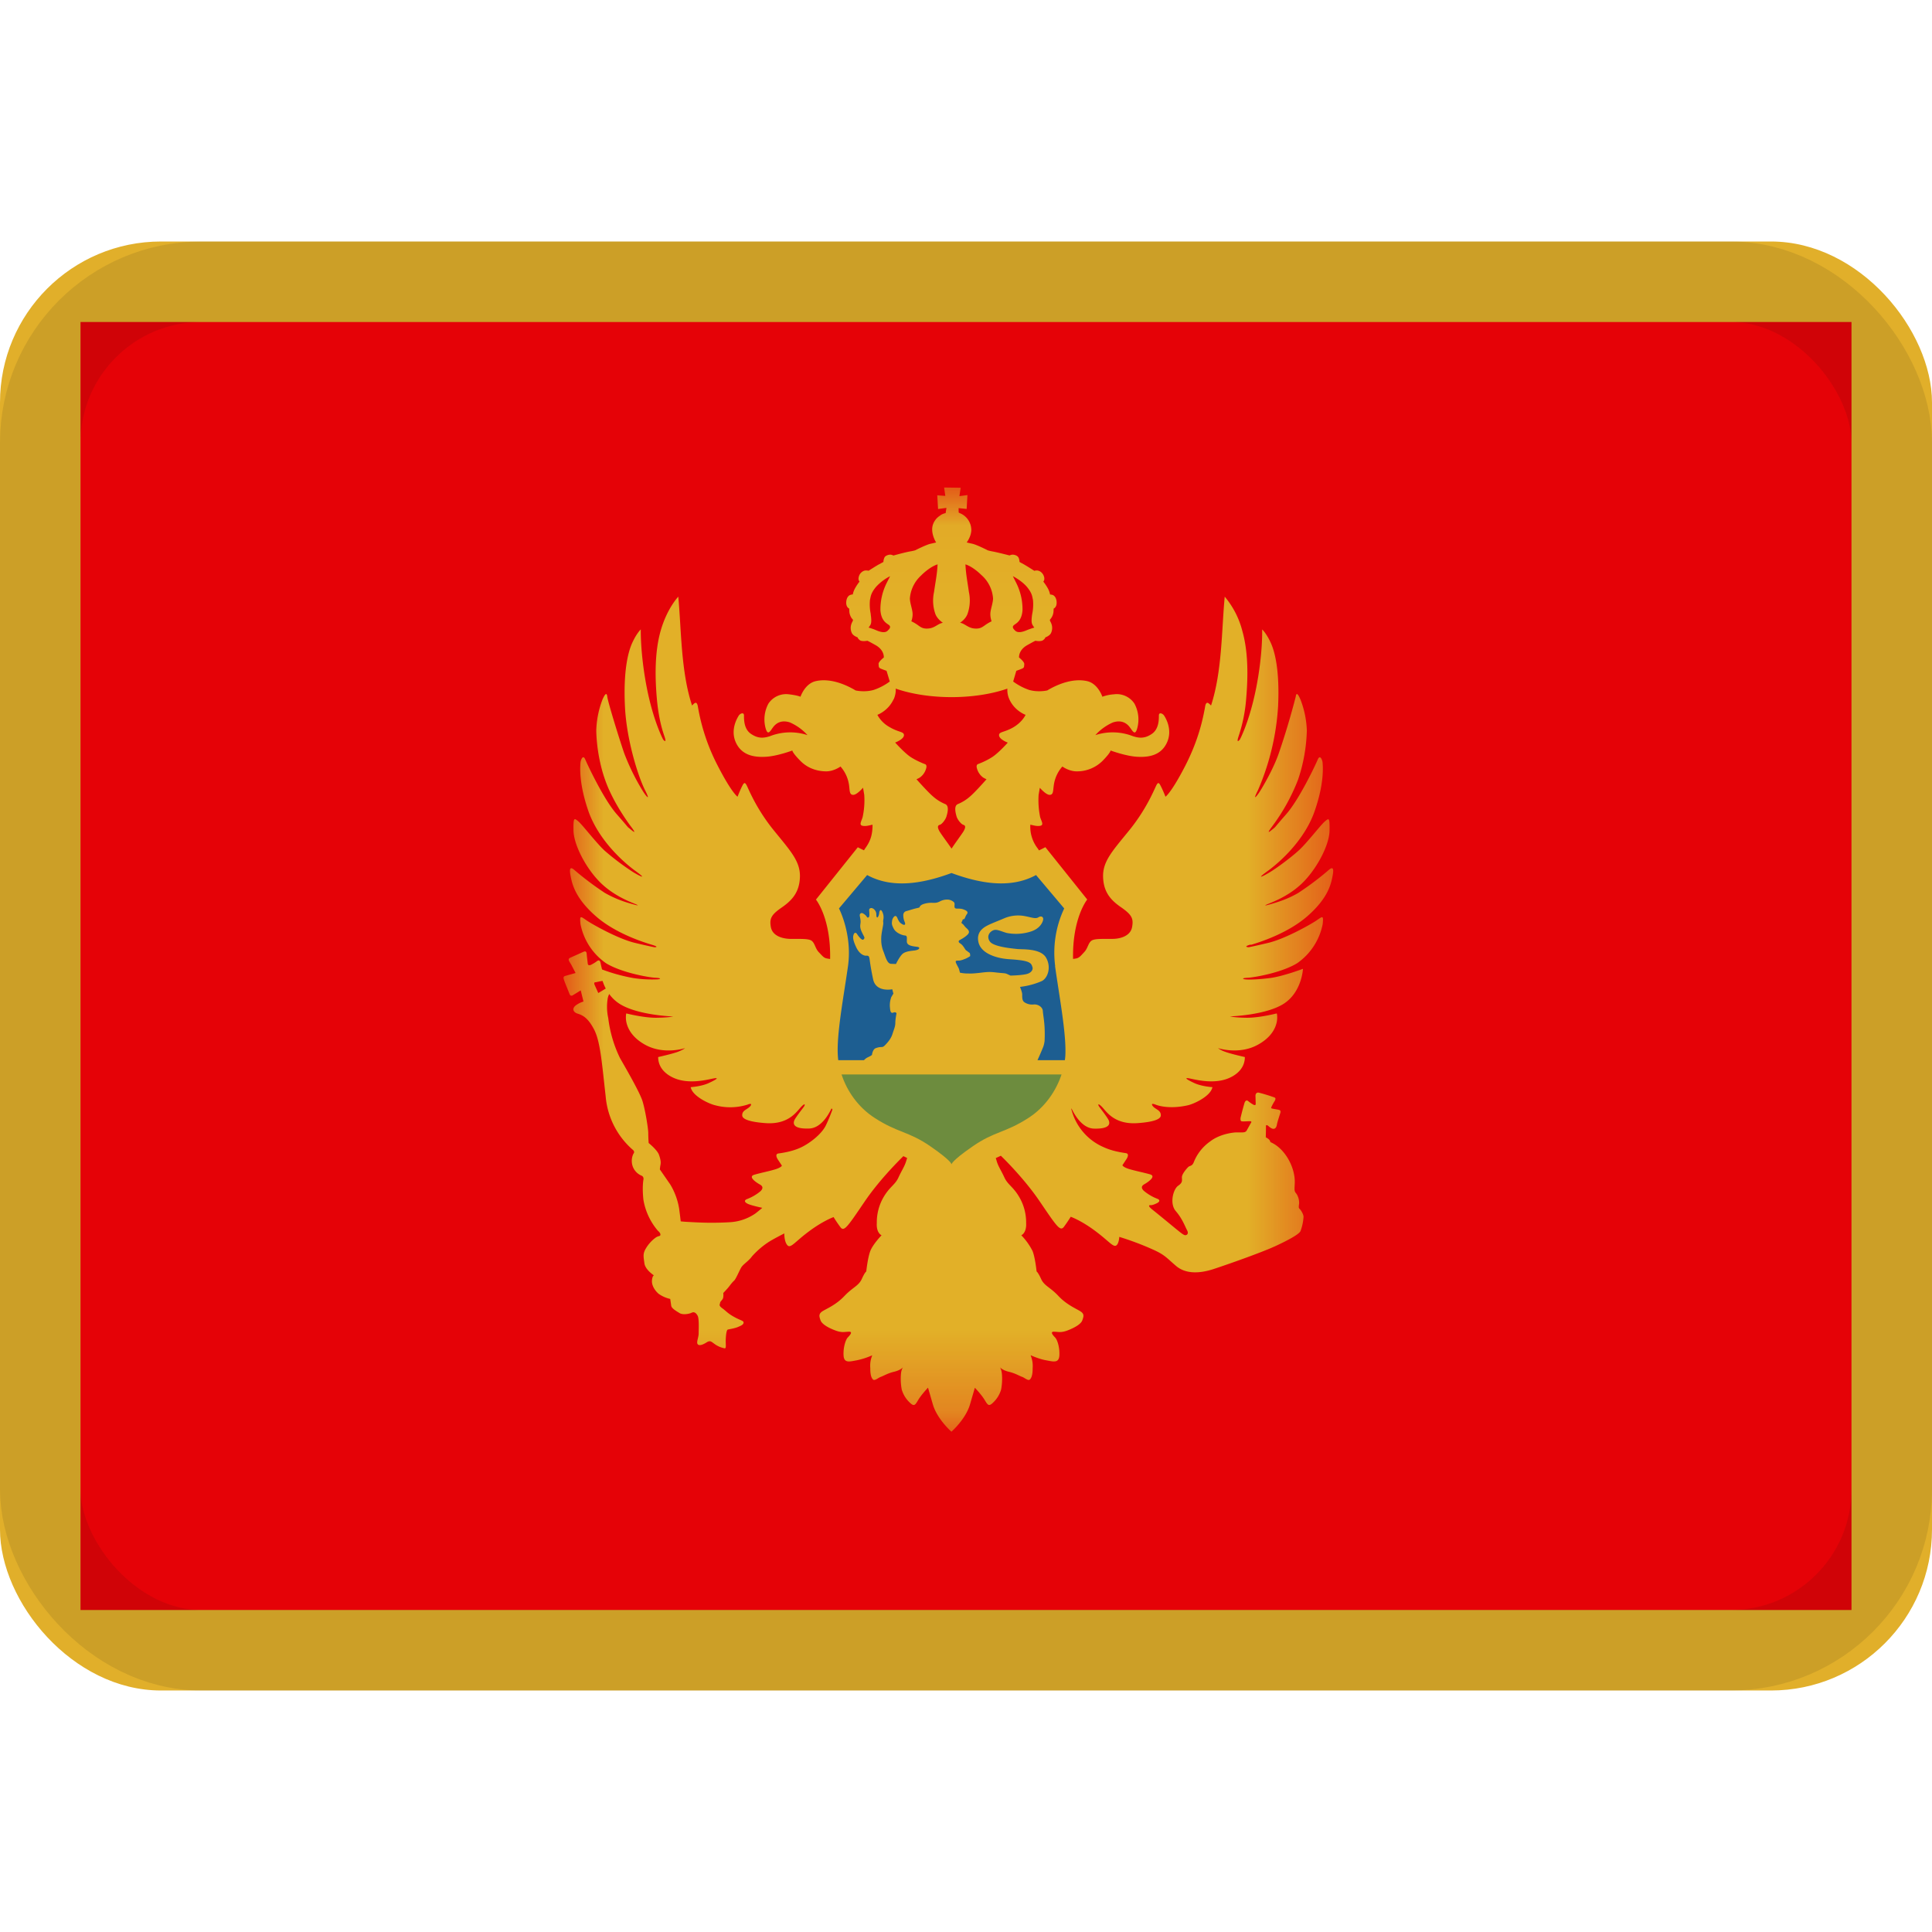
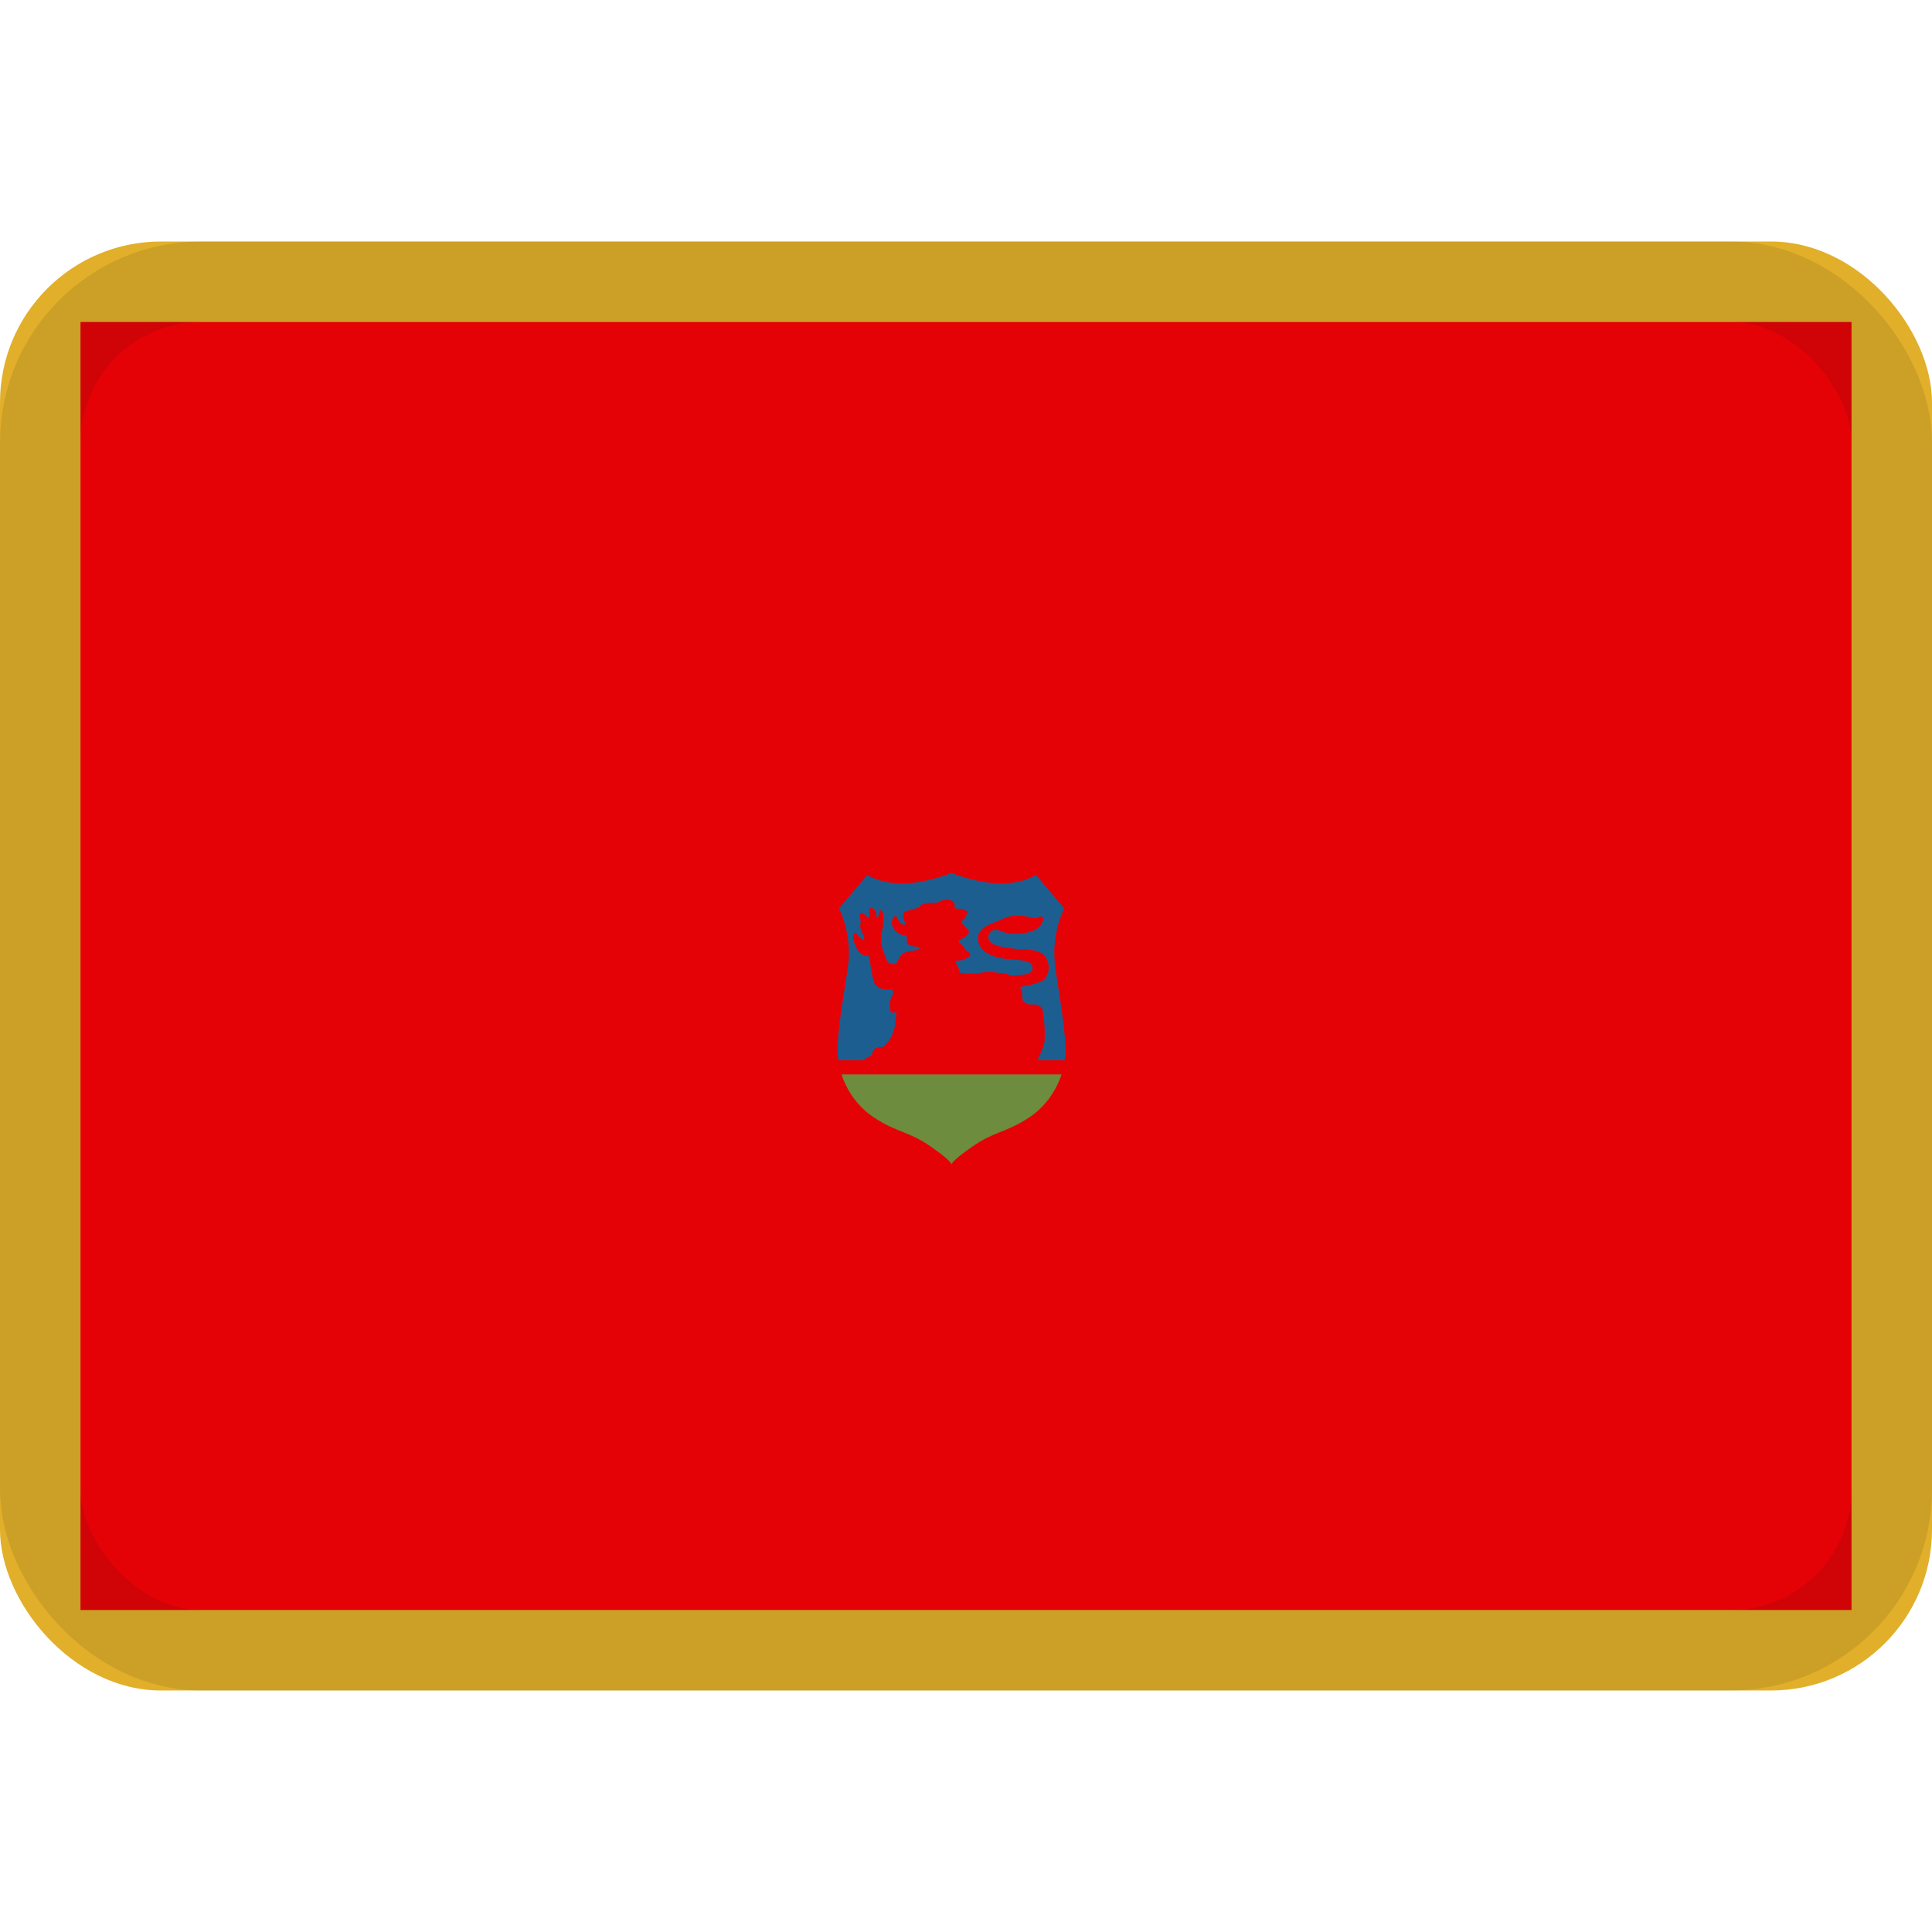
<svg xmlns="http://www.w3.org/2000/svg" viewBox="0 0 24 24">
  <mask id="a" fill="#fff">
-     <path fill-rule="evenodd" d="M0 .032h9.561v11.73H0z" />
-   </mask>
+     </mask>
  <g fill="none" fill-rule="evenodd">
    <rect width="24" height="18" y="3" fill="#e1af2a" rx="2" />
    <path fill="#e50207" d="M1 4h22v16H1z" />
-     <path fill="#e2b028" d="M.485 6.161a.63.63 0 0 0 .04.095l-.003.002-.09.054-.045-.1c-.01-.024-.004-.034.008-.034s.05-.011.079-.015a.095.095 0 0 0 .011-.002M4.1 2.666a.28.28 0 0 0 .027-.136l.005.002c.214.074.465.104.689.104.223 0 .474-.03.688-.104l.005-.002a.278.278 0 0 0 .026.136c.066.143.2.19.2.19s-.037.087-.152.155c-.116.067-.182.052-.177.102.005.05.108.088.108.088s-.106.12-.188.176c-.083.055-.18.09-.18.09s-.032.006-.013.061a.204.204 0 0 0 .077.108c.026.015.04.02.04.02s-.143.163-.207.216a.536.536 0 0 1-.15.093c-.052.023-.026.113-.015.154.012.04.057.095.083.103.026.007.035.027.002.083-.025.04-.107.15-.146.211l-.002.001c-.04-.06-.123-.17-.148-.212-.032-.056-.023-.076.003-.083s.07-.063.082-.103c.012-.04.038-.131-.014-.154a.535.535 0 0 1-.15-.093c-.064-.053-.208-.216-.208-.216s.014-.005.04-.02a.203.203 0 0 0 .078-.108c.019-.055-.014-.06-.014-.06s-.097-.036-.18-.09C4.227 3.321 4.12 3.2 4.12 3.2s.104-.038.109-.088c.004-.05-.062-.035-.177-.103a.38.38 0 0 1-.153-.153s.134-.048.2-.191zm1.218-.972s-.043.02-.081.048c-.039.028-.066.046-.125.042-.06-.003-.095-.031-.13-.05-.033-.02-.056-.022-.056-.022s.068-.041.093-.11a.501.501 0 0 0 .017-.272c-.016-.117-.037-.217-.043-.343 0 0 .082.019.199.133a.427.427 0 0 1 .144.288c0 .057-.028.126-.033.182-.004.055.015.104.015.104m.507.042c.013.024.024.036.024.036s-.049.014-.095.033c-.046.02-.106.037-.14.008-.033-.03-.042-.051-.02-.07.02-.02.098-.044.108-.187a.734.734 0 0 0-.08-.343l-.04-.08s.11.056.176.135c.066.08.064.12.074.16a.58.58 0 0 1-.01.177c-.01.067-.01.108.003.131M4.447 1.12c.118-.114.2-.133.2-.133-.006.126-.028.226-.044.343a.502.502 0 0 0 .016.272c.026.069.094.11.094.11s-.022.003-.057.022c-.034.019-.07.047-.129.05-.059.004-.086-.014-.124-.042a.488.488 0 0 0-.082-.048s.02-.049.015-.104c-.005-.056-.033-.125-.033-.182a.43.43 0 0 1 .145-.288zm-.63.485a.58.58 0 0 1-.01-.177c.01-.04.008-.08.074-.16a.6.6 0 0 1 .176-.134l-.04.079a.733.733 0 0 0-.08.343c.01.143.088.167.109.187.02.019.012.04-.022.07-.033.03-.093.012-.14-.008-.045-.02-.094-.033-.094-.033s.01-.012.024-.036c.012-.023.012-.064.002-.13zm-.56 6.355c-.055.109-.203.222-.312.272-.109.05-.227.066-.276.073-.05.008-.008.072-.008.072l.052.079s-.007.023-.086.047c-.08.024-.176.042-.257.066-.082.024.022.095.069.121.047.026.035.055.01.082a.587.587 0 0 1-.163.097c-.047.016-.04.042.007.063.047.021.176.048.176.048s-.003.005-.082.068a.62.62 0 0 1-.308.11 3.854 3.854 0 0 1-.42.003c-.182-.008-.203-.013-.203-.013s-.007-.065-.02-.161a.847.847 0 0 0-.109-.296l-.13-.188s.002-.027.008-.058.002-.065-.019-.124c-.021-.06-.128-.146-.128-.146s-.005-.063-.005-.122c0-.06-.038-.292-.072-.4-.035-.11-.201-.397-.279-.533a1.564 1.564 0 0 1-.146-.496.655.655 0 0 1-.006-.25.209.209 0 0 1 .018-.05.47.47 0 0 0 .124.119c.224.146.67.16.67.16s-.05.014-.21.016C.993 6.62.78 6.565.78 6.565s-.005.012-.005.052c0 .04.01.213.244.34.234.126.491.039.491.039s-.02.019-.087.045-.247.066-.247.066c0 .153.126.236.223.271.166.06.355.018.453-.003.097-.02.042.014-.05.056-.091.042-.222.05-.222.05.02.111.226.207.304.225a.717.717 0 0 0 .402-.008c.059-.024.048.005.03.024-.036.038-.096.047-.096.107 0 .017-.001.078.292.099.293.02.39-.153.442-.204.05-.051.047-.024.035-.004-.013.02-.064.082-.109.15-.044.068-.022.132.172.125.144-.005.238-.166.278-.251l.003.004a.709.709 0 0 0 .008.011c-.018.05-.05.132-.084.201m5.276-2.25.007.003c.1-.03.448-.138.694-.35.245-.211.293-.38.313-.472.02-.092.028-.164-.036-.112a3.583 3.583 0 0 1-.383.289c-.13.076-.25.112-.32.133-.07.021-.127.035-.06.006.068-.028.29-.11.46-.292.17-.182.306-.454.308-.621.003-.168-.008-.156-.058-.114-.051.042-.23.278-.332.367-.1.09-.263.21-.345.26-.081.05-.196.107-.036-.009.16-.116.463-.39.586-.746.124-.355.101-.564.099-.6-.003-.036-.031-.107-.06-.042-.027.066-.23.496-.392.68-.163.186-.124.15-.16.18-.037.03-.098.083-.02-.021a2.44 2.44 0 0 0 .326-.585 2.06 2.06 0 0 0 .11-.615 1.162 1.162 0 0 0-.08-.385c-.025-.057-.05-.098-.058-.033a9.35 9.35 0 0 1-.208.696c-.07.206-.21.438-.239.483-.028.045-.1.137-.022-.018a3.08 3.08 0 0 0 .25-1.044c.02-.433-.037-.672-.093-.791-.056-.12-.105-.162-.105-.162s.01.295-.073.72c-.083.424-.204.648-.204.648s-.05.062-.016-.04a1.93 1.93 0 0 0 .095-.475c.023-.268.026-.573-.048-.833a1.072 1.072 0 0 0-.219-.427c-.039.405-.031.928-.17 1.352-.027-.025-.062-.071-.075.023-.026.139-.077.4-.249.733-.172.333-.242.377-.242.377s-.032-.081-.055-.125c-.022-.045-.035-.068-.063-.007-.029.06-.125.295-.335.553-.21.258-.328.384-.322.577.006.194.102.293.23.38.127.09.15.137.13.242-.019.105-.134.143-.232.146-.1.003-.224-.007-.268.02-.045.027-.048.095-.093.143-.044.047-.063.074-.105.081a.758.758 0 0 1-.035.005c-.01-.51.176-.738.176-.738l-.52-.65a1.788 1.788 0 0 1-.08.04.156.156 0 0 0-.015-.024.442.442 0 0 1-.092-.295c.026.003.078.023.125.013s.011-.06-.003-.108a1.047 1.047 0 0 1-.019-.276l.015-.088s.075.088.122.088.042-.05.05-.106a.44.44 0 0 1 .108-.246s.082.06.177.06a.449.449 0 0 0 .322-.13c.102-.104.1-.129.1-.129s.188.07.331.078c.144.008.297-.017.37-.178.073-.161-.02-.31-.037-.335-.017-.025-.064-.045-.064 0s.002.166-.085.227c-.087.06-.155.057-.238.03a.69.69 0 0 0-.466-.013.638.638 0 0 1 .219-.158c.108-.035.172.012.207.058.036.045.066.118.095.012a.414.414 0 0 0-.036-.304.263.263 0 0 0-.254-.115.52.52 0 0 0-.144.03s-.054-.164-.19-.194c-.167-.037-.351.03-.495.116 0 0-.114.027-.229-.008a.73.73 0 0 1-.194-.103l.039-.133s.033-.011.067-.025c.035-.014.028-.026.032-.056.004-.031-.065-.084-.065-.084s-.01-.092.104-.155c.113-.063.1-.053.1-.053s.068.013.095-.008c.027-.02.027-.034.027-.034s.05-.017.069-.05a.147.147 0 0 0 .008-.116c-.013-.038-.03-.045-.012-.063a.163.163 0 0 0 .037-.091l.002-.038s.039-.014.037-.077c-.002-.063-.034-.088-.052-.093-.019-.005-.03-.005-.03-.005s-.004-.038-.034-.088c-.03-.05-.05-.072-.05-.072s.021-.018.01-.059-.04-.066-.066-.075c-.027-.01-.055 0-.055 0s-.09-.058-.131-.081L5.665.957s-.001-.04-.016-.06c-.015-.022-.05-.031-.07-.031-.018 0-.038.01-.038.01S5.39.837 5.328.826C5.266.814 5.262.808 5.262.808S5.128.74 5.076.73C5.024.719 5.009.714 5.009.714s.054-.07.057-.151a.228.228 0 0 0-.1-.19c-.03-.02-.047-.023-.057-.03L4.908.288l.1.01.01-.172-.1.013.016-.104-.206-.003.015.104-.1-.007.01.17.104-.014-.01.065s-.039.006-.071.032c-.054.034-.1.1-.096.18.003.082.049.153.049.153L4.563.73c-.052.01-.186.078-.186.078s-.004.006-.066.017c-.062.01-.213.052-.213.052s-.02-.011-.039-.011c-.018 0-.054.009-.069.03a.14.14 0 0 0-.016.061L3.92.986c-.042.023-.13.08-.13.08s-.03-.008-.056 0a.107.107 0 0 0-.066.076c-.011.041.01.059.01.059s-.02.021-.05.072c-.03.05-.034.087-.034.087s-.011 0-.03.006c-.018.005-.05.03-.052.093-.002.063.037.077.037.077l.002.038c.001.03.018.073.037.091.018.018.001.025-.012.063a.147.147 0 0 0 .008.116c.019.033.07.05.07.05s0 .013.026.034c.027.021.094.008.094.008s-.012-.01.101.053c.114.063.104.155.104.155s-.07.053-.065.083c.004.031-.003.043.032.057.034.014.067.025.067.025l.04.133a.73.73 0 0 1-.195.103c-.115.035-.229.008-.229.008-.144-.086-.328-.153-.494-.116-.137.03-.191.194-.191.194s-.038-.018-.144-.03a.264.264 0 0 0-.254.115.414.414 0 0 0-.036.304c.029.106.06.033.095-.012.035-.046.099-.093.207-.058a.638.638 0 0 1 .219.158.69.69 0 0 0-.466.013c-.083.027-.151.03-.238-.03s-.085-.181-.085-.227c0-.045-.047-.025-.064 0-.016.026-.11.174-.037.335.073.16.226.186.37.178.143-.007.332-.078.332-.078s-.003.025.099.128c.1.103.228.131.322.131.095 0 .177-.06.177-.06a.44.44 0 0 1 .108.246c.007.055.003.106.05.106s.122-.089.122-.089l.015.089a.985.985 0 0 1-.02.276c-.013.048-.049.098-.002.108.047.01.1-.01.125-.013 0 .12-.023.2-.092.295a.168.168 0 0 0-.014.023 1.867 1.867 0 0 1-.077-.038l-.52.65s.186.227.176.738a.653.653 0 0 1-.037-.006c-.042-.006-.06-.034-.106-.081-.044-.048-.047-.116-.092-.143s-.169-.017-.268-.02c-.099-.004-.213-.04-.233-.146-.019-.105.004-.153.131-.241.128-.088.223-.187.23-.38.006-.194-.112-.32-.322-.578-.21-.258-.306-.492-.335-.553s-.041-.038-.064.007c-.022.044-.054.125-.054.125s-.07-.044-.242-.377a2.49 2.49 0 0 1-.249-.733c-.014-.094-.048-.048-.074-.023-.14-.424-.133-.947-.171-1.352 0 0-.14.144-.22.427-.073.26-.07.565-.047.833.022.255.071.406.095.475.035.102-.016.04-.016.04s-.121-.224-.204-.648C.952 2.09.96 1.795.96 1.795s-.048.042-.104.162c-.056.12-.113.358-.093.79.02.433.171.89.25 1.045.078.155.005.063-.023.018a2.748 2.748 0 0 1-.238-.483c-.07-.206-.2-.63-.208-.696-.008-.065-.033-.024-.059.033a1.166 1.166 0 0 0-.078.385c.002.137.025.376.11.615.083.239.246.48.325.585.078.104.016.05-.02.02-.037-.029.003.007-.16-.178S.298 3.476.27 3.41c-.028-.066-.056.005-.059.041-.003.036-.025.245.098.6.124.355.427.63.587.746.16.116.045.06-.037.009a3.213 3.213 0 0 1-.345-.26c-.1-.09-.28-.325-.33-.367-.051-.042-.063-.054-.06.114.003.167.138.439.308.62.17.182.392.265.46.293.068.029.011.015-.06-.006a1.38 1.38 0 0 1-.32-.133 3.783 3.783 0 0 1-.382-.288c-.063-.052-.055.02-.035.112.02.091.068.26.313.472.245.212.593.32.693.35.1.03.03.03.03.03s-.04-.006-.242-.054c-.203-.048-.51-.219-.594-.274-.083-.056-.096-.077-.084.04a.773.773 0 0 0 .315.485c.188.117.526.177.613.182.088.004.065.018.026.02a1.52 1.52 0 0 1-.296-.016 2.184 2.184 0 0 1-.39-.107 1.33 1.33 0 0 1-.018-.077c-.007-.044-.029-.038-.043-.028-.014.01-.022.018-.068.043-.047.025-.048-.005-.05-.02-.001-.015-.01-.08-.012-.112C.285 5.792.268 5.79.247 5.8l-.165.074c-.039.019-.003.052.017.091l.051.098-.128.036c-.031.009-.022.032-.014.055.007.023.055.139.068.172s.04.013.04.013l.098-.06.034.138c-.002.002-.045.011-.095.048-.049.037-.037.084.023.103.059.018.128.05.204.197.077.148.097.414.144.832a.99.99 0 0 0 .333.659c.034.026.015.047.015.047s-.035.053-.02.134a.198.198 0 0 0 .116.143c.034.013.025.05.025.05s-.018.089 0 .252a.799.799 0 0 0 .177.38c.035.031.037.047.032.06-.005.013-.027.003-.069.037a.456.456 0 0 0-.118.14c-.03.058-.02.092-.01.17.01.08.118.15.118.15s-.02.006-.024.064c-.005.058.034.124.084.166a.402.402 0 0 0 .143.063l.012.084c.005.035.067.069.106.093.04.023.116.01.148-.006.032-.015.055.003.074.037.02.034.013.166.013.219 0 .052-.03.108-.013.134.018.026.065.008.111-.021.047-.03.06-.008.102.021a.309.309 0 0 0 .126.053c.017-.003.01-.05.01-.09 0-.04.006-.129.023-.142.009-.006.081-.012.137-.037.026-.012.06-.024.062-.05.002-.026-.035-.026-.116-.071-.082-.045-.097-.071-.148-.108-.052-.037-.028-.05-.028-.066s.025-.034.035-.055c.01-.021.005-.069.005-.069s.042-.044.062-.068c.02-.024.044-.06.071-.084.027-.024.07-.137.096-.174.028-.037.09-.076.126-.127a1.03 1.03 0 0 1 .193-.17c.057-.04.21-.117.21-.117s-.003.098.037.145c.04.048.09-.037.266-.168.175-.132.309-.18.309-.18s.037.061.084.124c.046.064.088-.002.303-.318.17-.25.393-.477.48-.563l.047.023a1.347 1.347 0 0 0-.013.041c-.02.066-.052.108-.094.199-.041.092-.105.113-.18.236a.623.623 0 0 0-.09.332c-.008.125.059.152.059.152s-.108.112-.14.196c-.032.083-.05.254-.05.254s-.017.007-.056.094c-.04.086-.11.1-.214.209-.103.11-.219.157-.273.19-.054.035-.04.069-.025.113.015.045.089.09.175.123.086.034.116.021.175.019.059-.003.012.047-.013.073-.024.026-.056.118-.051.22.005.102.076.078.165.062a.931.931 0 0 0 .191-.062l-.01.029a.341.341 0 0 0-.014.13c0 .081.012.12.034.142.022.02.067-.024.099-.034.032-.011.086-.045.164-.063.08-.019.109-.055.109-.055s-.02.026-.025.083a.712.712 0 0 0 .01.194.36.36 0 0 0 .1.162c.055.053.067.03.106-.036.04-.066.12-.15.12-.15l.06.207c.054.186.231.34.231.34s.177-.154.231-.34l.06-.206s.08.083.12.149c.04.065.052.089.106.036a.36.36 0 0 0 .1-.162.72.72 0 0 0 .01-.194c-.005-.057-.024-.083-.024-.083s.03.036.108.055c.079.018.133.052.165.063.032.01.076.054.098.034.022-.021.035-.06.035-.142a.341.341 0 0 0-.015-.13l-.01-.03s.103.048.192.063c.088.016.16.04.165-.062.005-.102-.027-.194-.052-.22-.025-.026-.071-.076-.012-.073.059.002.088.015.174-.019s.16-.078.175-.123c.015-.044.03-.078-.025-.112-.054-.034-.17-.081-.273-.191-.103-.11-.174-.123-.214-.21-.039-.086-.056-.093-.056-.093s-.017-.17-.05-.254a.797.797 0 0 0-.14-.196s.067-.027.06-.152a.622.622 0 0 0-.091-.332c-.074-.123-.138-.144-.18-.236-.042-.091-.074-.133-.094-.199a1.298 1.298 0 0 0-.012-.04l.063-.029c.086.084.31.313.48.563.215.316.257.382.304.319.047-.063.084-.124.084-.124s.133.047.309.18c.175.13.227.215.266.168.02-.025.026-.067.028-.098a3.592 3.592 0 0 1 .42.158c.151.068.167.103.288.205.121.101.293.091.456.039.163-.053.596-.205.77-.285.174-.08.298-.15.317-.188a.62.62 0 0 0 .038-.177c0-.037-.038-.092-.051-.102-.013-.01-.007-.039-.004-.062a.206.206 0 0 0-.034-.125c-.028-.031-.024-.043-.02-.133.007-.19-.12-.43-.302-.507 0 0-.005-.022-.02-.035a.198.198 0 0 0-.038-.025s.003-.11.002-.133c-.001-.023.009-.02.021-.014.012.006.032.032.061.04.03.008.048-.014.054-.05.006-.034.03-.105.041-.14.011-.035-.002-.04-.016-.044-.013-.004-.057-.01-.078-.015-.02-.005-.02-.006-.016-.018a.504.504 0 0 1 .04-.074c.026-.045.002-.046-.024-.055a1.998 1.998 0 0 0-.173-.052c-.032-.005-.04.023-.04.038l.003.1c.001.024-.02.017-.032.01a.445.445 0 0 1-.062-.043c-.022-.018-.038 0-.046.025a3.867 3.867 0 0 0-.044.165c-.009.03-.006.056.006.06.012.006.07 0 .104 0 .034 0 .014.022.014.022l-.049.088c-.012.025-.033.029-.06.029h-.076s-.188.007-.326.116a.571.571 0 0 0-.198.253c-.021.053-.046.041-.068.06-.02.019-.08.087-.08.128 0 .042.013.064-.047.106-.06.041-.11.222-.028.316.081.094.113.188.138.234.025.045 0 .064-.021.064-.022 0-.066-.039-.103-.068-.037-.03-.224-.185-.305-.249-.08-.064-.02-.056-.02-.056s.02.002.066-.02c.047-.02.055-.047.008-.062a.587.587 0 0 1-.163-.098c-.025-.026-.037-.055.01-.081.047-.027.15-.098.069-.122-.082-.023-.178-.042-.257-.065-.079-.024-.086-.048-.086-.048l.052-.079s.042-.063-.008-.071c-.05-.008-.168-.024-.276-.074a.698.698 0 0 1-.403-.476l.003-.005c.04.085.135.245.277.25.195.006.217-.058.172-.126-.044-.068-.095-.13-.108-.15-.013-.02-.016-.047.035.004.051.05.148.224.442.204.293-.02.291-.082.291-.099 0-.06-.06-.07-.095-.107-.018-.02-.03-.048.03-.024s.204.053.402.008c.078-.018.284-.114.304-.225 0 0-.131-.008-.223-.05-.091-.042-.146-.077-.049-.056.097.021.286.063.453.003.097-.035.222-.118.222-.271 0 0-.18-.04-.246-.066a.304.304 0 0 1-.088-.045s.258.087.492-.04c.234-.126.244-.298.244-.339 0-.04-.006-.052-.006-.052s-.212.055-.372.054c-.159-.002-.208-.017-.208-.017s.445-.013.67-.159c.223-.146.236-.432.236-.432s-.254.096-.413.115c-.16.02-.257.02-.296.017-.04-.003-.062-.017.025-.021.088-.005.426-.065.614-.182a.773.773 0 0 0 .315-.485c.012-.117-.001-.096-.084-.04-.084.055-.39.226-.594.274-.203.048-.242.054-.242.054s-.078-.004.022-.033" mask="url(#a)" transform="translate(7 6.024)" />
    <path fill="#1d5e91" d="M13.108 12.003a1.293 1.293 0 0 1 .112-.718l-.35-.415c-.297.162-.657.12-1.05-.025-.392.145-.752.187-1.048.025l-.35.415s.168.32.112.718c-.057.398-.143.848-.126 1.112a.835.835 0 0 0 .005.055h.32s.018-.023.054-.039c.035-.016.045-.027.045-.027s.007-.068.046-.083c.039-.014.056-.014.071-.014.015 0 .027-.004.046-.024.018-.02.069-.068.091-.137.022-.068.036-.096.036-.14 0-.046.015-.118.015-.118s-.009-.022-.04-.009c-.033.013-.038-.022-.041-.056a.293.293 0 0 1 .016-.137l.026-.043-.014-.054s-.203.043-.238-.125c-.036-.168-.042-.249-.047-.267-.006-.018-.01-.027-.038-.025-.027.002-.084-.018-.125-.105-.04-.086-.044-.123-.032-.157.012-.034.034-.021.04-.01.007.01.062.093.083.07.022-.024.01-.024-.02-.089s-.02-.086-.017-.119c.004-.032-.01-.076-.01-.094 0-.018.019-.032.037-.023a.136.136 0 0 1 .044.034c.009.011.012.027.03.016.016-.01.006-.07.006-.09 0-.02.022-.034.049-.018.027.016.04.047.04.069 0 .021.002.041.012.041s.022-.032.024-.054c.002-.022.013-.054.032-.027a.15.15 0 0 1 .019.108c-.007.042.007.02-.007.092-.013.073-.02.105-.019.16a.382.382 0 0 0 .03.15c.025.067.045.145.092.147l.061.002s.052-.109.093-.134c.04-.025.098-.029.139-.034.04-.006.057-.018.057-.03s-.013-.014-.062-.02c-.05-.008-.09-.02-.092-.06-.001-.04.009-.074-.023-.076-.032-.002-.112-.03-.14-.085-.03-.056-.023-.069-.02-.1.004-.03.041-.091.065-.033.024.057.039.064.06.077.02.013.047.016.033-.023a.21.21 0 0 1-.019-.094c.004-.03.022-.042.045-.047.021-.005.087-.027.121-.034.034-.007.036-.011.036-.011s.003-.025.047-.04a.3.3 0 0 1 .105-.016c.032 0 .056.005.098-.016a.192.192 0 0 1 .103-.024.128.128 0 0 1 .068.027c.02.015.013.035.013.054 0 .02.004.031.032.031.03 0 .055 0 .082.011.027.01.064.027.04.058-.023.03-.025.065-.04.063-.015-.002-.014.016-.02.027-.007.01-.012.02.005.03.016.011.018.022.042.046.024.023.059.048.024.086-.036.038-.099.069-.099.069s-.035.018.006.043c.04.025.059.078.074.087.015.009.03.023.04.029.01.005.009.041.009.041s-.022.016-.052.03c-.03.012-.063.026-.092.026-.028 0-.044 0-.032.029.012.029.032.06.037.076l.012.045s.047.01.09.01c.042 0 .06.003.154-.008.093-.011.12-.015.21-.004.09.01.103.007.126.016l.048.022s.126-.002.196-.018.086-.063.076-.088c-.01-.026-.008-.063-.13-.082-.122-.018-.171-.01-.267-.03-.097-.02-.247-.073-.274-.2-.028-.129.07-.183.12-.208.049-.025.155-.065.204-.087a.445.445 0 0 1 .234-.029c.094.015.148.042.186.019.037-.024.067-.006.06.03-.006.036-.043.11-.15.145a.602.602 0 0 1-.304.018c-.07-.02-.122-.05-.164-.033-.043.016-.09.072-.044.139.045.067.279.087.341.094.063.007.295-.011.36.112.067.122.014.26-.064.29a.954.954 0 0 1-.203.06l-.059.009s.027.065.027.092c0 .027-.003.077.026.097.028.02.069.034.118.029.05-.005.108.03.112.078.003.047.017.111.022.205.005.094 0 .172 0 .172s-.004.036-.016.07a3.86 3.86 0 0 1-.072.167h.34a.797.797 0 0 0 .006-.055c.014-.268-.072-.718-.128-1.115z" />
    <path fill="#6d8c3e" d="M10.454 13.347c.066.203.204.408.414.542.29.187.416.162.691.352.275.19.258.222.261.222.004 0-.013-.032.262-.222.274-.19.4-.165.691-.352.21-.134.347-.34.414-.542z" />
    <rect width="23" height="17" x=".5" y="3.5" stroke="#100f0e" opacity=".1" rx="2" />
  </g>
</svg>